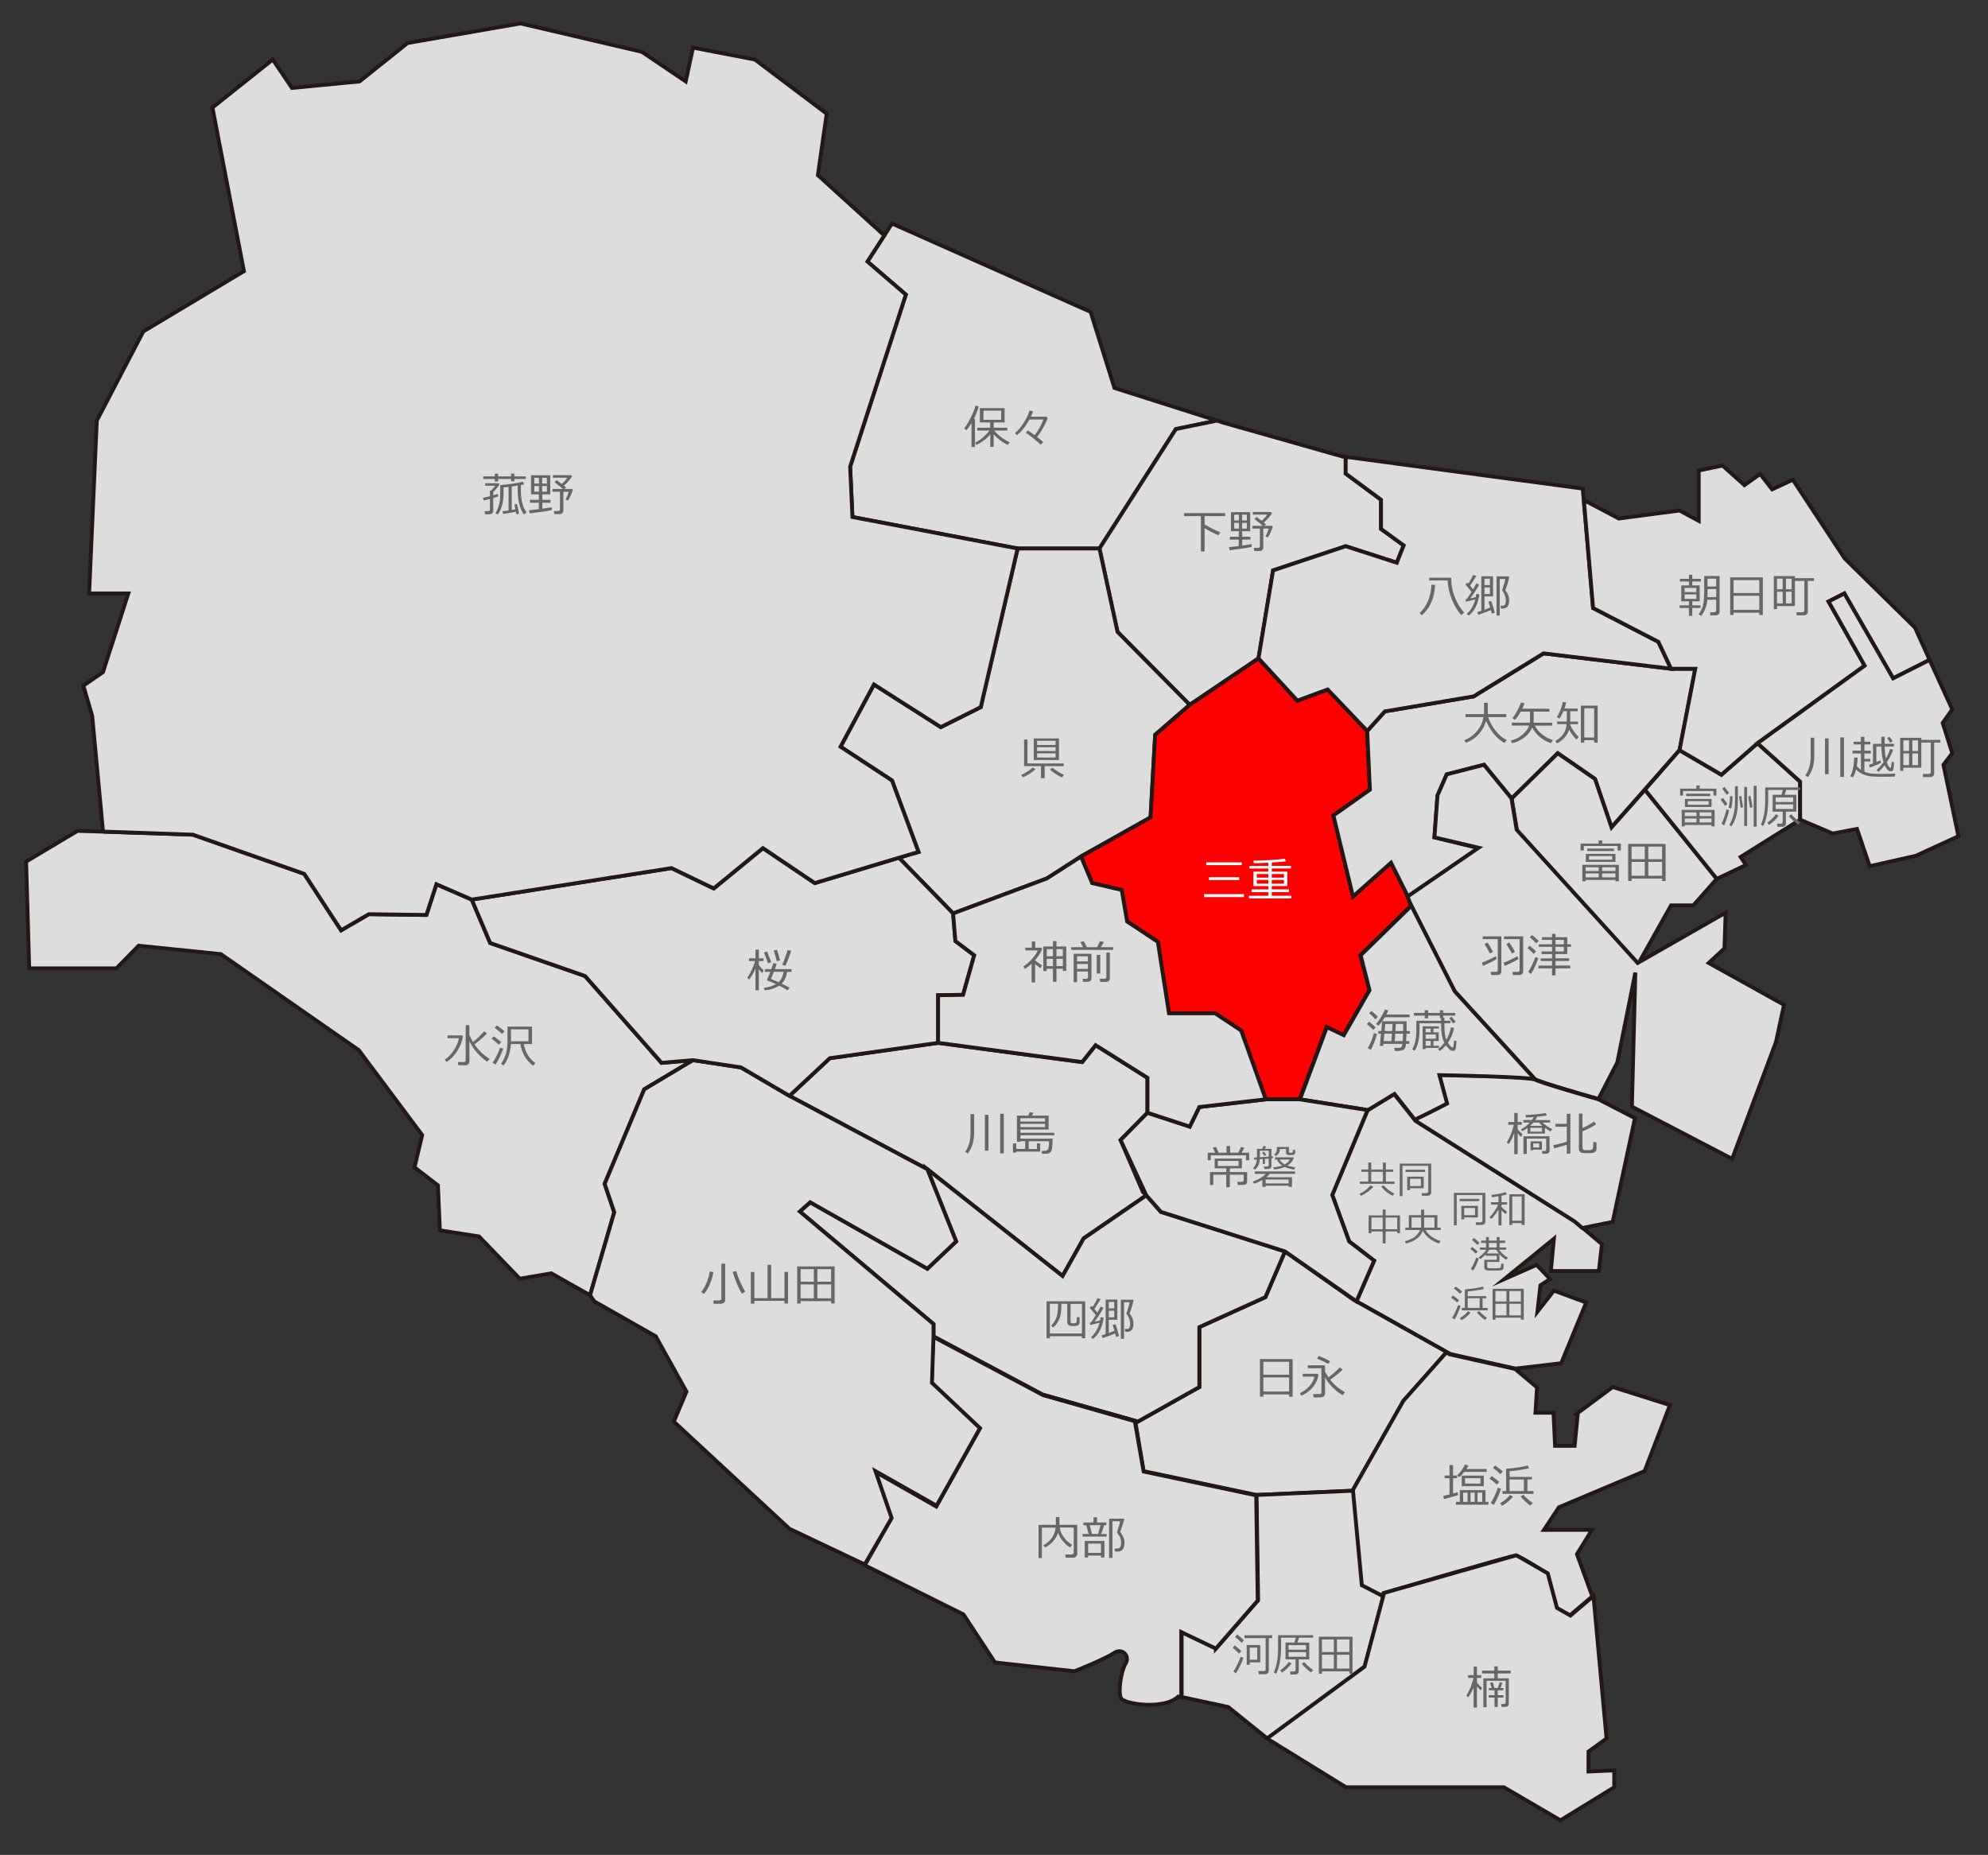
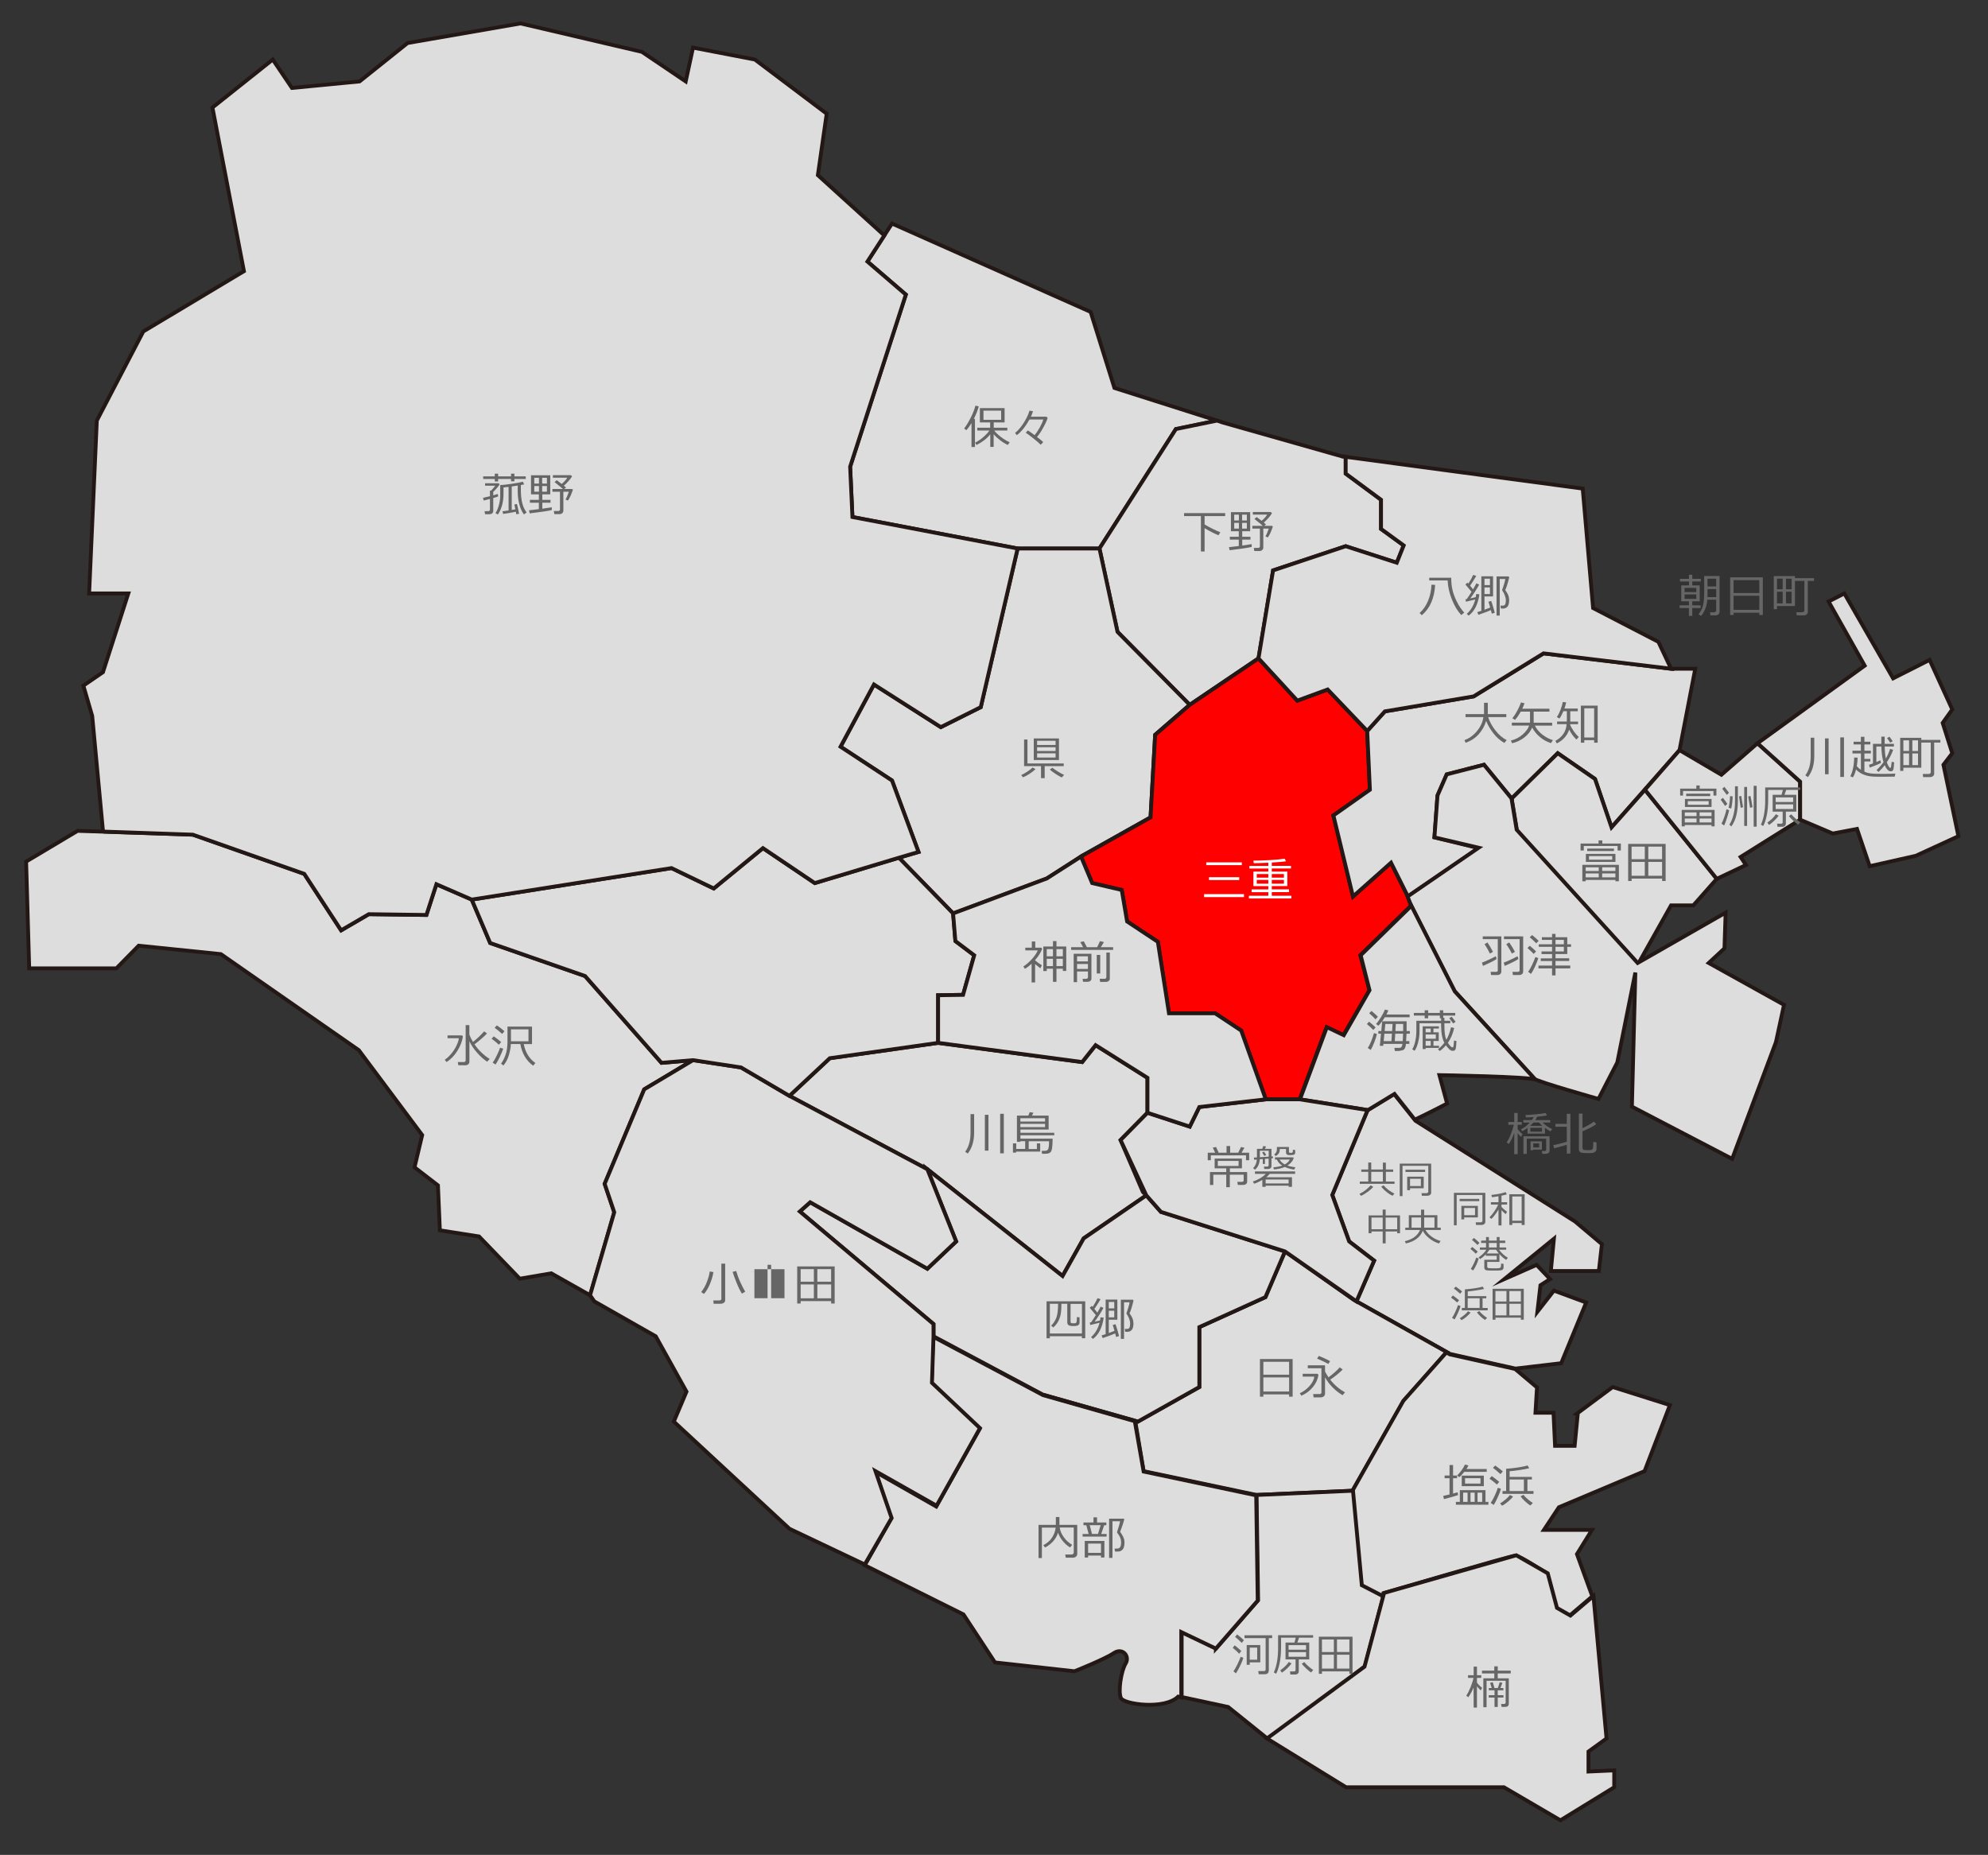
<svg xmlns="http://www.w3.org/2000/svg" id="_レイヤー_1" viewBox="0 0 517.5 482.9">
  <rect x="0" y="0" width="517.5" height="482.9" fill="#333333" stroke="none" />
  <polygon points="306.1 111.7 316.8 109.5 290.1 101 283.9 81.2 232.2 58.2 225.8 68.1 235.8 76.7 221.3 121.5 221.9 134.6 264.9 142.8 286.2 142.8 306.1 111.7" style="fill: #ddd; stroke: #231815; stroke-miterlimit: 10;" />
  <polygon points="309.7 183.5 327.6 171.4 331.4 148.5 350.3 142.2 363.6 146.5 365.4 142 359.5 137.7 359.5 130.1 350.3 123.3 350.3 118.9 349.3 118.8 318.3 110 316.8 109.5 306.1 111.7 286.2 142.8 290.9 164.5 309.7 183.5" style="fill: #ddd; stroke: #231815; stroke-miterlimit: 10;" />
  <polygon points="272.5 228.7 281.7 222.8 299.5 212.8 300.7 191.3 309.7 183.5 290.9 164.5 286.2 142.8 264.9 142.8 255.3 184.1 244.9 189.3 227.5 178.2 218.8 194.4 232.2 203.2 239.1 221.8 234 223.3 248.1 237.8 272.5 228.7" style="fill: #ddd; stroke: #231815; stroke-miterlimit: 10;" />
  <polygon points="292 231.7 293.4 239.9 301.4 245.2 304.3 263.8 316.3 263.8 323.1 268.3 329.5 286.2 338.3 286.2 345.3 267.5 349.7 269.5 356.5 257.8 354.1 248.7 367.3 235.8 366.5 233.4 362.1 224.6 352.2 233.4 347.1 212.3 356.6 205.6 355.9 190.3 345.6 179.5 337.7 182.4 327.6 171.4 309.7 183.5 300.7 191.3 299.5 212.8 281.7 222.8 281.4 223 284.3 229.9 292 231.7" style="fill: red; stroke: #231815; stroke-miterlimit: 10;" />
  <polygon points="362.9 284.8 356 289 346.8 311.1 351.2 323.2 357.7 328.2 353.1 338.8 377.5 352.5 394.5 356.3 406.4 354.9 412.9 339.1 404.5 336 400.2 341.5 401 334.6 403.5 333 400 329.3 391.6 333 404.5 322.5 403.7 330.9 416.2 330.9 417 323.9 410 318 368.5 291.8 362.9 284.8" style="fill: #ddd; stroke: #231815; stroke-miterlimit: 10;" />
  <polygon points="312.2 345.5 312.2 361.1 296.2 370.1 295.5 369.9 297.7 383 327.1 389.2 352.1 388.1 365.4 364.7 376.6 352 353.1 338.8 352.4 338.4 334.5 325.8 334.5 325.8 329.4 337.7 312.2 345.5" style="fill: #ddd; stroke: #231815; stroke-miterlimit: 10;" />
  <polygon points="205.5 285.3 241.4 304.4 276.6 332.2 282.1 322.4 298.4 311.2 297.5 310.3 291.7 296.8 298.7 289.7 298.7 280.6 285.2 272.1 281.7 276.5 244.2 271.5 216 275.5 205.5 285.3" style="fill: #ddd; stroke: #231815; stroke-miterlimit: 10;" />
  <polygon points="276.6 332.2 241.4 304.4 248.9 323.2 241.4 330.3 210.9 313 208.2 315.4 243 344.7 243 347.1 243 347.9 271.5 363.1 295.5 369.9 296.2 370.1 312.2 361.1 312.2 345.5 329.4 337.7 334.5 325.8 302.2 315.5 298.4 311.2 282.1 322.4 276.6 332.2" style="fill: #ddd; stroke: #231815; stroke-miterlimit: 10;" />
  <polygon points="295.5 369.9 295.5 369.9 296.2 370.1 295.5 369.9" style="fill: #ffedb5; stroke: #231815; stroke-miterlimit: 10;" />
  <path d="M410.7,368.2l-.8,8.2h-5.1l-.4-8.6h-4.7l.4-6.6-5.7-4.8-17-3.8-.9-.5-11.2,12.6-13.3,23.5,2.3,24.6,5.6,2.9.2-.9s33.2-9.8,34.4-9.8,8.2,4.7,8.2,4.7l2.3,9,3.5,2,6-5.1-4-11,3.9-6.3h-12.5l3.9-5.9,22.3-9.4,6.6-17.2-14.9-4.7-9.4,7,.3.1Z" style="fill: #ddd; stroke: #231815; stroke-miterlimit: 10;" />
  <path d="M352.1,388.1l-25,1.1.4,27.4-10.9,12.5-9-4.3v17l12.1,2.6,10.2,8.2c1.6.4,25.4-18.8,25.4-18.8l4.8-18.2-5.6-2.9-2.3-24.6h-.1Z" style="fill: #ddd; stroke: #231815; stroke-miterlimit: 10;" />
  <path d="M316.5,429.2l10.9-12.5-.4-27.4-29.3-6.2-2.3-13.1-23.9-6.8-28.6-15.2-.4,12.1,12.5,11.9-11.3,20.2-15.8-9,4.1,12.1-6.9,12.2,25.7,12.8,8.2,12.5,20.7,2.3s7.8-3.1,10.2-4.7c2.3-1.6,4.3.8,3.1,2.7-1.2,2-2,7.4-1.2,9s11.3,3.1,14.9-.4l.8.2v-17l9,4.3h0Z" style="fill: #ddd; stroke: #231815; stroke-miterlimit: 10;" />
  <polygon points="271.5 363.1 295.5 369.9 295.5 369.9 271.5 363.1" style="fill: #ffedb5; stroke: #231815; stroke-miterlimit: 10;" />
  <polygon points="157.4 308.2 167.7 283.6 180.4 276 172.2 276.7 152.3 254.1 127.6 245.5 122.8 234.2 113.6 230.2 111 238.2 96 238 88.8 242.2 79.2 227.5 50.2 217.3 20.2 216.3 6.8 224.3 7.6 252.1 30.3 252.1 36.1 246.2 57.5 248.4 93.4 273.4 109.9 295.5 107.9 303.9 114 308.6 114.5 320.3 124.7 321.9 135.3 332.9 143.5 331.5 153.6 337.2 159.9 315.6 157.4 308.2" style="fill: #ddd; stroke: #231815; stroke-miterlimit: 10;" />
-   <path d="M374.6,279.8l2,7.4s-4.8,2.4-8.4,4.2l.3.4,41.4,26.2,2,1.7,7.9-1.6,5.8-27-9.5-4.9s-15.7-4.5-16.6-5.2c-1-.8-25-1.2-25-1.2h.1Z" style="fill: #ddd; stroke: #231815; stroke-miterlimit: 10;" />
  <polygon points="373.4 218 374.2 207.1 376.6 201.6 386.3 199.1 393.5 207.9 405.5 196.1 415.2 202.8 419.5 215.4 437.2 195.3 441.3 174.1 435 174.1 401.8 170.1 383.6 181.3 360.5 185.2 355.9 190.3 356.6 205.6 347.1 212.3 352.2 233.4 362.1 224.6 366.5 233.4 384.9 220.8 373.4 218" style="fill: #ddd; stroke: #231815; stroke-miterlimit: 10;" />
  <polygon points="383.6 181.3 401.8 170.1 435 174.1 431.7 167.1 414.7 158.3 412 127.2 349.3 118.8 350.3 118.9 350.3 123.3 359.5 130.1 359.5 137.7 365.4 142 363.6 146.5 350.3 142.2 331.4 148.5 327.6 171.4 337.7 182.4 345.6 179.5 355.9 190.3 360.5 185.2 383.6 181.3" style="fill: #ddd; stroke: #231815; stroke-miterlimit: 10;" />
  <polygon points="419.5 215.4 415.2 202.8 405.5 196.1 393.5 207.9 394.9 216.3 426.4 251 435 235.7 440.8 235.7 446.9 228.8 428.2 205.6 419.5 215.4" style="fill: #ddd; stroke: #231815; stroke-miterlimit: 10;" />
  <polygon points="468.6 203.5 457.5 193.5 448.1 201.7 437.2 195.3 428.2 205.6 446.9 228.8 454.5 225.2 453.1 223.1 468.6 213.4 468.6 203.5" style="fill: #ddd; stroke: #231815; stroke-miterlimit: 10;" />
  <path d="M393.5,207.9l-7.2-8.8-9.7,2.5-2.4,5.5-.8,10.9,11.5,2.7-18.5,12.7.9,2.3,11.3,22.3,20.9,22.9c1,.8,16.6,5.2,16.6,5.2l4.9-9.5,4.7-23.4-.9,34.9,26.1,13.6,11.4-30.4,2.1-9.7-19.6-10.9,4.1-3.8.3-9.3-22.9,13.1-31.5-34.7-1.4-8.5.1.4Z" style="fill: #ddd; stroke: #231815; stroke-miterlimit: 10;" />
  <path d="M399.6,281l-20.9-22.9-11.3-22.3-13.2,12.9,2.3,9.1-6.7,11.7-4.4-2.1-7,18.8,17.7,2.8,6.9-4.2,5.3,6.7c3.6-1.7,8.4-4.2,8.4-4.2l-2-7.4s24,.4,25,1.2l-.1-.1Z" style="fill: #ddd; stroke: #231815; stroke-miterlimit: 10;" />
  <polygon points="406.2 473.9 391.5 465.3 350.4 465.3 329.8 452.6 355.2 433.9 360.3 414.7 394.7 404.9 402.9 409.6 405.3 418.6 408.8 420.6 414.8 415.5 418.2 452.6 413.5 456 413.5 461.2 420.2 460.9 420.2 465.3 406.2 473.9" style="fill: #ddd; stroke: #231815; stroke-miterlimit: 10;" />
  <polygon points="255.1 371.8 242.6 360 243 347.9 243 347.1 243 344.7 208.2 315.4 210.9 313 241.4 330.3 248.9 323.2 241.4 304.4 205.5 285.3 192.9 277.9 180.4 276 167.7 283.6 157.4 308.2 159.9 315.6 153.6 337.2 154.7 338.8 170.7 347.9 178.7 362.3 175.4 370.1 205.5 398 225.1 407.3 232.1 395.2 227.9 383 243.8 392 255.1 371.8" style="fill: #ddd; stroke: #231815; stroke-miterlimit: 10;" />
  <polygon points="205.5 285.3 216 275.5 244.2 271.5 244.2 259.1 250.7 259 253.6 248.7 248.7 245 248.1 237.8 234 223.3 212.1 229.9 198.6 220.8 185.8 231.3 174.8 226 122.8 234.2 127.6 245.5 152.3 254.1 172.2 276.7 180.4 276 192.9 277.9 205.5 285.3" style="fill: #ddd; stroke: #231815; stroke-miterlimit: 10;" />
-   <polygon points="476 156.6 480.1 154.5 492.8 176.6 502.3 171.8 498.5 163.4 480.2 145.4 466.7 124.9 461.3 127.4 458.2 123.4 454.1 126.3 448.4 121.2 442.2 122.5 442.2 135.6 437.2 132.9 421.4 135 412.3 130.2 414.7 158.3 431.7 167.1 435 174.1 441.3 174.1 437.2 195.3 448.1 201.7 457.5 193.5 485.4 173.3 476 156.6" style="fill: #ddd; stroke: #231815; stroke-miterlimit: 10;" />
  <polygon points="505.9 199.1 508.2 196.1 505.7 188.2 508.2 184.7 502.3 171.8 492.8 176.6 480.1 154.5 476 156.6 485.4 173.3 457.5 193.5 468.6 203.5 468.6 213.4 477.1 217 483.4 215.8 486.7 225.5 498.7 222.8 509.8 217.7 505.9 199.1" style="fill: #ddd; stroke: #231815; stroke-miterlimit: 10;" />
  <polygon points="353.1 338.8 334.5 325.8 302.2 315.5 298.4 311.2 291.7 296.8 298.7 289.7 309.7 293.3 312.2 288.2 329.5 286.2 338.3 286.2 356 289 346.8 311.1 351.2 323.2 357.7 328.2 353.1 338.8" style="fill: #ddd; stroke: #231815; stroke-miterlimit: 10;" />
  <polygon points="79.2 227.5 88.8 242.2 96 238 111 238.2 113.6 230.2 122.8 234.2 174.8 226 185.8 231.3 198.6 220.8 212.1 229.9 234 223.3 239.1 221.8 232.2 203.2 218.8 194.4 227.5 178.2 244.9 189.3 255.3 184.1 264.9 142.8 221.9 134.6 221.3 121.5 235.8 76.7 225.8 68.1 230.2 61.3 212.9 45.6 215.2 29.6 196.5 15.5 180.4 12.4 178.5 21.2 167.1 13.5 135.5 6.1 106.1 11.2 93.6 21.2 76 22.9 71 15.5 55.3 28 63.5 70.6 37.3 86.3 25.2 109.5 23.2 154.5 33.4 154.5 26.8 175 21.7 178.5 24 186.4 26.8 216.3 27.1 216.5 50.2 217.3 79.2 227.5" style="fill: #ddd; stroke: #231815; stroke-miterlimit: 10;" />
  <polygon points="281.7 276.5 244.2 271.5 244.2 259.1 250.7 259 253.6 248.7 248.7 245 248.1 237.8 272.5 228.7 281.4 223 284.3 229.9 292 231.7 293.4 239.9 301.4 245.2 304.3 263.8 316.3 263.8 323.1 268.3 329.5 286.2 312.2 288.2 309.7 293.3 298.7 289.7 298.7 280.6 285.2 272.1 281.7 276.5" style="fill: #ddd; stroke: #231815; stroke-miterlimit: 10;" />
  <g style="isolation: isolate;">
    <g style="isolation: isolate;">
      <path d="M252.89,116.36v-6.2c-.4.67-.85,1.29-1.34,1.85l-.57-.46c.57-.73,1.14-1.68,1.73-2.85s.99-2.2,1.19-3.08l.88.16c-.23.95-.66,2.04-1.28,3.27h.29v7.32h-.9ZM254.2,115.86l-.38-.61c.78-.4,1.51-.89,2.19-1.49s1.2-1.15,1.54-1.68h-3.16v-.73h3.36v-1.38h-2.68v-3.73h6.44v3.73h-2.83v1.38h3.54v.73h-3.4c.32.47.87,1.01,1.65,1.62s1.57,1.09,2.36,1.44l-.49.7c-.65-.3-1.32-.71-2.01-1.24s-1.25-1.05-1.67-1.57v3.32h-.88v-3.28c-.86,1.09-2.06,2.02-3.59,2.78ZM260.61,106.91h-4.6v2.38h4.6v-2.38Z" style="fill: #666;" />
      <path d="M271.57,115.1l-.67.69c-.42-.44-1.09-1.03-2.01-1.75-.8-.63-1.42-1.1-1.88-1.39l.56-.59c.37.22.96.63,1.75,1.22.45-.53.91-1.21,1.37-2.04.45-.82.74-1.49.88-2.03h-3.58c-1.05,1.86-2.14,3.21-3.28,4.07l-.49-.54c.97-.81,1.84-1.88,2.61-3.21.55-.95.93-1.82,1.15-2.62l.91.13c-.11.49-.29.97-.52,1.44h4.04l.3.32c-.16.57-.5,1.36-1.04,2.35-.59,1.1-1.17,1.97-1.73,2.6.81.62,1.35,1.07,1.63,1.35Z" style="fill: #666;" />
    </g>
  </g>
  <g style="isolation: isolate;">
    <g style="isolation: isolate;">
      <path d="M312.61,143.58v-9.22h-4.38v-.77h10.7v.77h-5.36v2.18c.57.35,1.28.73,2.13,1.15s1.51.71,1.96.87l-.47.79c-1.07-.43-2.27-1.04-3.62-1.85v6.08h-.96Z" style="fill: #666;" />
      <path d="M322.47,142.15v-1.67h-2.33v-.74h2.33v-1.44h-2.04v-4.97h5.01v4.97h-2.07v1.44h2.14v.74h-2.14v1.55c1.18-.16,1.99-.28,2.46-.37v.73c-1.05.25-2.97.53-5.74.86l-.19-.8c.42-.03,1.28-.13,2.57-.3ZM321.28,135.5h1.22v-1.51h-1.22v1.51ZM322.5,136.13h-1.22v1.48h1.22v-1.48ZM323.33,135.5h1.24v-1.51h-1.24v1.51ZM324.57,136.13h-1.24v1.48h1.24v-1.48ZM327.87,143.45h-1.37l-.12-.82h1.12c.32,0,.47-.14.47-.42v-4.59h-1.97v-.72h2.74c-.38-.34-1.11-.94-2.19-1.79l.57-.5c.27.19.7.52,1.3.98.74-.65,1.21-1.19,1.43-1.62h-3.73v-.67h4.69l.3.32c-.19.33-.49.73-.91,1.21s-.82.88-1.22,1.21c.27.23.46.39.57.5l-.49.36h2.06l.21.19c-.42,1.29-.86,2.23-1.3,2.83l-.63-.28c.31-.5.6-1.17.87-2.02h-1.42v4.91c0,.27-.09.48-.28.66s-.43.26-.73.26Z" style="fill: #666;" />
    </g>
  </g>
  <g style="isolation: isolate;">
    <g style="isolation: isolate;">
      <path d="M370.1,160.16l-.56-.57c.93-.82,1.67-1.89,2.21-3.2s.83-2.7.88-4.17l.96.05c-.2,3.49-1.36,6.12-3.47,7.89ZM380.38,160.13c-.96-1.04-1.77-2.39-2.44-4.07s-1.04-3.32-1.1-4.95h-4.8v-.71h5.73v.11c0,1.07.11,2.09.32,3.04s.6,1.99,1.16,3.11,1.19,2.06,1.9,2.82l-.77.65Z" style="fill: #666;" />
      <path d="M382.31,160.29l-.49-.49c1.05-.91,1.79-2.16,2.21-3.74-.15.04-.95.24-2.41.59l-.15-.64.35-.05c.31-.43.72-1.05,1.24-1.89l-1.6-1.91.54-.49c.09.09.17.18.24.26.52-.8.94-1.55,1.25-2.26l.8.26c-.67,1.14-1.21,1.98-1.61,2.53l.77.97c.39-.66.68-1.18.86-1.57l.73.33c-.55,1.05-1.32,2.25-2.3,3.6.56-.11,1.03-.23,1.42-.34.05-.26.09-.53.11-.81l.84.09c-.38,2.59-1.31,4.44-2.81,5.55ZM384.84,160.06l-.28-.7c.22-.06.57-.17,1.05-.33v-9h3.05v5.25h-2.23v3.46c.59-.21,1.08-.4,1.48-.57-.19-.69-.34-1.2-.46-1.51l.72-.22c.11.26.28.77.5,1.52s.37,1.28.43,1.58l-.77.22-.24-.93c-.49.23-1.09.47-1.8.72l-1.44.5ZM387.85,150.66h-1.42v1.66h1.42v-1.66ZM386.43,152.93v1.73h1.42v-1.73h-1.42ZM391.83,153.6c.12.15.28.4.49.75s.35.69.42,1.02.11.63.11.91v.02c0,.3-.03.57-.08.81s-.13.45-.23.63-.22.32-.38.42-.31.18-.47.22-.42.05-.76.05h-.22l-.13-.75c.27,0,.52-.01.74-.02s.39-.13.5-.35.17-.55.17-.99-.09-.88-.28-1.37-.4-.88-.64-1.18h0s0-.06-.02-.11-.02-.09-.02-.1c.12-.3.29-.8.5-1.51s.31-1.15.31-1.31h-1.44v9.52h-.83v-10.2h3.12l.18.23c-.43,1.77-.78,2.87-1.04,3.3Z" style="fill: #666;" />
    </g>
  </g>
  <g style="isolation: isolate;">
    <g style="isolation: isolate;">
      <path d="M392.2,192.68l-.6.74c-1.09-.62-2.05-1.46-2.87-2.53s-1.45-2.13-1.87-3.21c-.38,1.29-1.02,2.43-1.91,3.44s-2.03,1.75-3.41,2.26l-.34-.69c1.28-.46,2.38-1.26,3.31-2.41s1.47-2.34,1.63-3.6h-4.65v-.77h4.82v-2.95h.98v2.95h4.82v.77h-4.72c.32,1.1.93,2.23,1.82,3.4s1.89,2.03,2.99,2.6Z" style="fill: #666;" />
      <path d="M398.85,189.39c-.4.97-1.07,1.83-2.01,2.57s-2.01,1.25-3.23,1.54l-.3-.71c1.16-.28,2.18-.8,3.05-1.57s1.44-1.54,1.69-2.32h-4.5v-.76h4.73v-2.88h-2.4c-.59,1.02-1.1,1.73-1.51,2.16l-.69-.45c.43-.49.86-1.14,1.29-1.95s.75-1.52.94-2.14l.94.2c-.2.55-.39,1.03-.59,1.43h7.08v.76h-4.11v2.88h4.81v.76h-4.5c.45.89,1.1,1.67,1.96,2.34s1.77,1.15,2.74,1.44l-.5.77c-1.04-.32-1.99-.83-2.85-1.55s-1.55-1.55-2.06-2.52Z" style="fill: #666;" />
      <path d="M408.73,188.52s0,.09,0,.17c.2.52.52,1.09.96,1.71s.87,1.11,1.28,1.45l-.6.7c-.75-.71-1.38-1.58-1.89-2.6-.54,1.58-1.61,2.78-3.22,3.59l-.38-.65c1.84-1.03,2.81-2.49,2.92-4.37h-2.47v-.67h2.54v-2.69h-.9c-.36.85-.7,1.48-1.03,1.9l-.67-.38c.38-.57.7-1.23.99-1.98s.47-1.4.55-1.95l.88.11c-.13.6-.28,1.14-.45,1.61h3.47v.7h-1.95v2.69h2.03v.67h-2.09ZM414.97,192.69h-2.56v.66h-.89v-9.64h4.37v9.64h-.91v-.66ZM412.41,192h2.56v-7.61h-2.56v7.61Z" style="fill: #666;" />
    </g>
  </g>
  <g style="isolation: isolate;">
    <g style="isolation: isolate;">
      <path d="M421.08,221.42v-1.18h-8.8v1.18h-.84v-1.81h4.69v-.82h.97v.82h4.83v1.81h-.84ZM420.51,229.08h-7.73v.35h-.88v-4.28h9.51v4.28h-.89v-.35ZM416.17,225.8h-3.4v.96h3.4v-.96ZM412.77,228.41h3.4v-1.02h-3.4v1.02ZM412.82,224.39v-2.09h7.7v2.09h-7.7ZM413.17,221.56v-.64h6.96v.64h-6.96ZM419.68,222.87h-6.04v.94h6.04v-.94ZM420.51,226.75v-.96h-3.45v.96h3.45ZM417.06,228.41h3.45v-1.02h-3.45v1.02Z" style="fill: #666;" />
      <path d="M432.66,228.73h-7.93v.63h-.9v-9.66h9.75v9.66h-.91v-.63ZM428.16,220.41h-3.44v3.27h3.44v-3.27ZM424.72,228h3.44v-3.61h-3.44v3.61ZM432.66,223.68v-3.27h-3.59v3.27h3.59ZM429.07,228h3.59v-3.61h-3.59v3.61Z" style="fill: #666;" />
    </g>
  </g>
  <g style="isolation: isolate;">
    <g style="isolation: isolate;">
      <path d="M446.04,207.12v-1.18h-7.92v1.18h-.76v-1.81h4.22v-.82h.87v.82h4.35v1.81h-.76ZM445.53,214.78h-6.96v.35h-.8v-4.28h8.56v4.28h-.8v-.35ZM441.63,211.5h-3.06v.96h3.06v-.96ZM438.57,214.11h3.06v-1.02h-3.06v1.02ZM438.61,210.09v-2.09h6.93v2.09h-6.93ZM438.93,207.26v-.64h6.26v.64h-6.26ZM444.78,208.57h-5.43v.94h5.43v-.94ZM445.53,212.45v-.96h-3.11v.96h3.11ZM442.42,214.11h3.11v-1.02h-3.11v1.02Z" style="fill: #666;" />
      <path d="M449.06,209.83c-.28-.46-.67-1.01-1.15-1.63l.58-.5c.56.7.95,1.24,1.17,1.6l-.6.53ZM448.82,214.92l-.69-.49c.23-.39.46-.97.72-1.72s.45-1.43.58-2.04l.69.27c-.11.5-.29,1.17-.56,2-.27.84-.51,1.49-.74,1.97ZM449.52,206.95c-.04-.05-.44-.59-1.2-1.6l.56-.52c.3.36.7.88,1.2,1.56l-.56.55ZM450.63,210.5l-.66-.22c.24-.97.36-1.98.37-3.02l.7.06c-.07,1.5-.2,2.56-.41,3.18ZM450.68,215.17l-.5-.5c.45-.66.81-1.53,1.07-2.59s.39-2.16.39-3.31v-4.07h.75v3.89c0,2.86-.57,5.05-1.71,6.57ZM453.12,210.29c-.09-.71-.23-1.7-.43-2.95l.58-.13c.06.28.22,1.26.47,2.94l-.62.15ZM454.04,215.02v-10.15h.75v10.15h-.75ZM455.56,210.3c-.11-.71-.27-1.69-.48-2.93l.58-.17c.18.78.36,1.76.54,2.94l-.64.16ZM456.5,215.21v-10.63h.78v10.63h-.78Z" style="fill: #666;" />
      <path d="M464.02,215.24h-1.32l-.1-.8h1.02c.28,0,.43-.13.43-.39v-2.74h-2.61v-4.39h2.32l.34-1.27h-3.82v2.46c0,1.64-.13,3.05-.39,4.25s-.56,2.09-.91,2.69l-.59-.37c.35-.72.62-1.63.82-2.72.19-1.09.29-2.24.29-3.44v-3.52h9.12v.65h-3.65l-.45,1.27h3.09v4.39h-2.72v3.05c0,.27-.08.48-.25.64-.17.16-.37.24-.61.24ZM460.5,214.76l-.44-.6c1.02-.74,1.76-1.47,2.23-2.19l.7.39c-.22.35-.58.77-1.08,1.25s-.97.86-1.41,1.15ZM462.23,208.79h4.55v-1.2h-4.55v1.2ZM466.78,209.42h-4.55v1.2h4.55v-1.2ZM468.1,214.71c-.3-.17-.71-.5-1.23-.98s-.92-.92-1.2-1.28l.63-.45c.33.4.74.8,1.21,1.2.47.4.85.69,1.13.85l-.53.66Z" style="fill: #666;" />
    </g>
  </g>
  <g style="isolation: isolate;">
    <g style="isolation: isolate;">
      <path d="M439.65,160.34v-2.06h-2.43v-.69h2.43v-1.04h-2v-4.14h2.01v-1.03h-2.35v-.69h2.35v-1.05h.86v1.05h2.23v.69h-2.23v1.03h1.93v4.14h-1.93v1.04h2.18v.69h-2.18v2.06h-.87ZM438.52,154.15h3.05v-1.1h-3.05v1.1ZM441.57,154.75h-3.05v1.16h3.05v-1.16ZM446.74,156.13h-2.3c-.06.79-.23,1.55-.52,2.3s-.65,1.38-1.12,1.93l-.64-.45c.54-.68.92-1.42,1.14-2.25s.32-1.96.32-3.41v-4.29h4v9.36c0,.25-.1.46-.3.63s-.42.25-.66.25h-1.42l-.09-.8h1.1c.14,0,.26-.05.35-.14s.14-.21.14-.34v-2.8ZM444.48,155.46h2.27v-2.1h-2.26v.45c0,.97,0,1.52,0,1.65ZM444.48,152.68h2.26v-2.02h-2.26v2.02Z" style="fill: #666;" />
      <path d="M457.97,159.52h-6.7v.59h-.89v-9.8h8.51v9.8h-.92v-.59ZM457.97,154.39v-3.36h-6.7v3.36h6.7ZM451.27,158.77h6.7v-3.67h-6.7v3.67Z" style="fill: #666;" />
      <path d="M462.57,157.77v.82h-.83v-8.61h5.5v.54h4.97v.71h-1.62v8.08c0,.27-.1.49-.31.65s-.45.25-.74.25h-1.83l-.09-.82h1.53c.14,0,.27-.04.38-.13s.17-.19.17-.31v-7.72h-2.46v6.54h-4.66ZM464.05,153.41v-2.77h-1.48v2.77h1.48ZM464.05,157.09v-3.04h-1.48v3.04h1.48ZM464.91,150.65v2.77h1.47v-2.77h-1.47ZM464.91,154.05v3.04h1.47v-3.04h-1.47Z" style="fill: #666;" />
    </g>
  </g>
  <g style="isolation: isolate;">
    <g style="isolation: isolate;">
      <path d="M470.62,202.31l-.67-.46c.93-1.27,1.39-2.9,1.39-4.9v-4.9h.94v4.76c0,2.27-.55,4.1-1.66,5.5ZM475.07,201.56v-9.33h.94v9.33h-.94ZM479.05,202.26v-10.29h.96v10.29h-.96Z" style="fill: #666;" />
      <path d="M482.33,202.39l-.67-.3c.31-.56.55-1.29.73-2.19s.26-1.77.26-2.6v-.08l.91.02c-.01.72-.08,1.46-.22,2.22.32.37.69.69,1.08.96v-4.27h-2.2v-.71h2.19v-1.64h-1.9v-.7h1.9v-1.28h.92v1.28h1.54v.7h-1.54v1.64h1.68v.71h-1.68v1.42h1.55v.66h-1.55v2.67c.55.24,1.11.39,1.66.46s1.51.11,2.89.11c1.65,0,2.82-.03,3.5-.08l-.16.8c-.53.02-1.51.02-2.94.02-1.17,0-2.04,0-2.62-.03s-1.15-.1-1.71-.25-1.1-.36-1.58-.64-.89-.61-1.22-.97c-.21.86-.49,1.55-.83,2.07ZM486.72,199.86l-.2-.75c.34-.11.69-.23,1.04-.36v-5.09h2.17v-1.88h.87v1.32s0,.55,0,.55h2.41v.69h-2.4c.03,1.3.13,2.35.3,3.13.46-.79.83-1.63,1.1-2.51l.8.26c-.39,1.1-.94,2.17-1.64,3.22.14.45.3.8.47,1.07s.3.4.41.4c.1,0,.18-.11.22-.33s.1-.63.16-1.25l.64.13c-.05,1.1-.14,1.77-.26,2s-.32.35-.62.35c-.56,0-1.09-.53-1.58-1.59-.54.69-1.07,1.27-1.61,1.75l-.51-.48c.7-.67,1.3-1.36,1.81-2.07-.33-1.05-.52-2.4-.57-4.07h-1.29v4.05c.44-.18.79-.33,1.04-.46l.18.65c-.38.25-1.36.67-2.96,1.26ZM492.04,193.35c-.23-.37-.5-.77-.82-1.2l.64-.35c.18.23.46.62.84,1.17l-.66.38Z" style="fill: #666;" />
      <path d="M495.47,199.87v.82h-.83v-8.61h5.5v.54h4.97v.71h-1.62v8.08c0,.27-.1.49-.31.65s-.45.25-.74.25h-1.83l-.09-.82h1.53c.14,0,.27-.04.38-.13s.17-.19.17-.31v-7.72h-2.46v6.54h-4.66ZM496.95,195.51v-2.77h-1.48v2.77h1.48ZM496.95,199.19v-3.04h-1.48v3.04h1.48ZM497.81,192.75v2.77h1.47v-2.77h-1.47ZM497.81,196.15v3.04h1.47v-3.04h-1.47Z" style="fill: #666;" />
    </g>
  </g>
  <g style="isolation: isolate;">
    <g style="isolation: isolate;">
      <path d="M386.03,251.47l-.26-.87c.41-.14,1-.39,1.78-.75s1.38-.66,1.82-.91l.22.72c-.61.43-1.8,1.03-3.56,1.8ZM389.67,253.84h-1.53l-.11-.83h1.34c.34,0,.52-.13.52-.39v-8.12h-3.91v-.73h4.84v9.07c0,.67-.38,1-1.14,1ZM387.84,248.26c-.37-.78-.83-1.61-1.39-2.47l.76-.43c.51.75.99,1.57,1.42,2.44l-.79.46ZM391.7,251.47l-.26-.87c.41-.14,1-.38,1.76-.74s1.37-.66,1.84-.92l.22.72c-.64.44-1.83,1.04-3.56,1.8ZM395.36,253.84h-1.55l-.09-.83h1.33c.34,0,.52-.13.52-.39v-8.12h-4.07v-.73h5v9.07c0,.67-.38,1-1.14,1ZM393.57,248.26c-.27-.57-.76-1.39-1.46-2.47l.76-.43c.57.79,1.06,1.61,1.48,2.44l-.78.46Z" style="fill: #666;" />
      <path d="M399.23,248.35c-.48-.53-1.02-1.04-1.62-1.54l.59-.59c.57.45,1.12.94,1.66,1.48l-.64.65ZM398.54,253.55l-.74-.54c.31-.43.65-1.04,1.02-1.81s.65-1.46.85-2.04l.77.28c-.18.6-.45,1.3-.82,2.12s-.73,1.48-1.08,1.99ZM399.89,245.58c-.48-.53-1.04-1.05-1.68-1.56l.61-.59c.79.64,1.36,1.15,1.72,1.52l-.65.64ZM400.48,252.13v-.75h3.54v-1.18h-2.94v-.7h2.94v-1.11h-2.74v-.69h2.74v-1.2h-3.46v-.66h3.46v-1.15h-2.65v-.69h2.65v-.87h.9v.87h3.06v1.83h.98v.66h-.98v1.88h-3.06v1.11h3.56v.7h-3.56v1.18h3.83v.75h-3.83v1.82h-.9v-1.82h-3.54ZM404.92,244.69v1.15h2.17v-1.15h-2.17ZM404.92,246.5v1.2h2.17v-1.2h-2.17Z" style="fill: #666;" />
    </g>
  </g>
  <g style="isolation: isolate;">
    <g style="isolation: isolate;">
      <path d="M392.76,297.81l-.56-.4c.34-.46.7-1.15,1.06-2.06s.63-1.75.81-2.52h-1.44v-.72h1.55v-2.36h.88v2.36h1.07v.72h-1.07v1.14c.42.53.85.96,1.29,1.31l-.42.7c-.32-.3-.61-.62-.87-.96v5.46h-.88v-5.54c-.43,1.2-.9,2.16-1.42,2.87ZM397.61,293.66c-.41.3-.86.58-1.35.84l-.34-.5c.81-.38,1.58-.97,2.31-1.76h-1.69v-.64h2.21c.21-.29.37-.55.49-.79-.77.06-1.44.1-2.02.1l-.13-.63c.71-.02,1.64-.08,2.8-.19s1.97-.22,2.44-.34l.35.65c-.64.11-1.49.22-2.54.33-.14.31-.29.6-.47.87h3.87v.64h-1.99c.69.68,1.53,1.25,2.51,1.71l-.48.59c-.41-.22-.88-.53-1.41-.92v1.51h-4.54v-1.46ZM402.47,300.38h-.98l-.13-.73h.71c.28,0,.42-.12.42-.36v-2.85h-5.05v3.97h-.87v-4.59h6.8v3.77c0,.24-.09.43-.26.57s-.38.21-.63.21ZM399.15,292.24c-.25.29-.54.58-.85.86h3.19c-.36-.31-.64-.6-.85-.86h-1.49ZM401.39,293.62h-3.02v1h3.02v-1ZM399.11,299.29v.15h-.69v-2.3h2.96v2.15h-2.27ZM400.67,297.68h-1.55v1.05h1.55v-1.05Z" style="fill: #666;" />
      <path d="M404.57,298.93l-.23-.81c.91-.15,2.08-.44,3.51-.88v-3.91h-2.95v-.74h2.95v-2.63h.94v10.37h-.94v-2.3c-.85.28-1.95.58-3.28.91ZM411.01,289.91h.93v3.79c1.15-.54,2.15-1.11,3-1.71l.57.69c-.79.57-1.98,1.18-3.57,1.84v4.31c0,.16.06.31.18.43s.46.18,1.01.18c.67,0,1.07-.04,1.22-.11s.24-.2.3-.36.09-.72.11-1.68l.83.12v1.72c0,.26-.09.48-.26.65s-.38.29-.63.35-.67.08-1.27.08c-.32,0-.72-.01-1.19-.04s-.79-.12-.97-.3-.27-.42-.27-.74v-9.22Z" style="fill: #666;" />
    </g>
  </g>
  <g style="isolation: isolate;">
    <g style="isolation: isolate;">
      <path d="M357.5,268.15c-.32-.35-.88-.87-1.68-1.55l.57-.62c.64.52,1.21,1.01,1.69,1.49l-.59.67ZM356.82,273.35l-.78-.52c.57-.83,1.11-2.12,1.62-3.87l.77.23c-.15.65-.38,1.38-.69,2.18s-.62,1.46-.92,1.97ZM358.05,265.38c-.36-.43-.9-.96-1.63-1.59l.6-.6c.78.65,1.34,1.16,1.66,1.52l-.64.67ZM358.8,267.05l-.59-.48c.37-.38.8-.97,1.3-1.79s.83-1.46.98-1.95l.9.2c-.1.31-.27.67-.49,1.09h6.04v.71h-6.45c-.57.92-1.13,1.66-1.69,2.21ZM366.03,271.05h.84v.72h-.9v.1c-.03.31-.08.59-.17.82s-.21.43-.37.57-.58.26-1.29.35h-1.05l-.11-.81h1.29c.22,0,.4-.08.53-.23s.23-.42.28-.81h-4.96l-.05.52h-.88l.3-3.17h-.69v-.69h.76l.24-2.53h6.36v1.9c0,.14,0,.35,0,.63h.84v.69h-.86c-.02.5-.06,1.14-.12,1.93ZM360.19,271.05h2.02l.12-1.93h-1.96l-.18,1.93ZM362.5,266.57h-1.89l-.17,1.86h1.94l.12-1.86ZM363.08,271.05h2.07c.04-.47.06-1.12.09-1.93h-2.04l-.12,1.93ZM365.26,268.43v-.49c.02-.33.02-.79.01-1.37h-1.92l-.11,1.86h2.02Z" style="fill: #666;" />
      <path d="M379.14,271.04c-.04,1.03-.12,1.71-.22,2.04s-.35.5-.73.5c-.16,0-.33-.04-.5-.11s-.38-.25-.65-.54-.49-.55-.65-.79c-.47.56-1.01,1.06-1.6,1.49l-.47-.47c.64-.5,1.2-1.07,1.66-1.69-.25-.46-.45-1.04-.6-1.75s-.24-1.81-.25-3.32h-5.61v1.97c0,1.09-.13,2.12-.39,3.09s-.56,1.67-.9,2.1l-.6-.38c.36-.61.62-1.35.8-2.22s.26-1.67.26-2.39v-2.82h6.45v-.65h-.33v-.7h-3.05v.7h-.9v-.7h-2.82v-.7h2.82v-.69h.9v.69h3.05v-.69h.88v.69h3.12v.7h-3.12v.58h.31v.77h1.53v.65h-1.54v.21c0,1.08.04,1.91.11,2.5s.2,1.12.4,1.6c.51-.87.92-1.96,1.22-3.28l.82.2c-.32,1.44-.87,2.73-1.63,3.87.52.78.91,1.17,1.17,1.17.13,0,.22-.07.26-.22s.09-.67.16-1.55l.66.13ZM374.58,272.81h-3.47v.31h-.77v-5.92h4.22v.57h-1.42v.98h1.38v2.25h-1.37v1.24h1.43v.57ZM372.43,268.75v-.98h-1.32v.98h1.32ZM373.76,270.43v-1.11h-2.65v1.11h2.65ZM372.43,272.23v-1.24h-1.32v1.24h1.32ZM378.91,266c-.2.17-.42.31-.66.43-.12-.2-.46-.65-1-1.36l.64-.38c.46.56.8,1,1.02,1.31Z" style="fill: #666;" />
    </g>
  </g>
  <g style="isolation: isolate;">
    <g style="isolation: isolate;">
      <path d="M316.32,300.11l-.62-1.34.86-.16.68,1.49h2.04v-1.75h.94v1.75h2.1l.73-1.49.89.19-.76,1.3h1.99v1.96h-.82v-1.28h-9.16v1.28h-.8v-1.96h1.93ZM323.64,308.48h-1.42l-.13-.8h1.18c.31,0,.47-.13.47-.39v-1.47h-3.6v3.26h-.93v-3.26h-3.37v2.68h-.87v-3.37h4.24v-.97h-3.02v-2.54h7.1v2.54h-3.14v.97h4.5v2.52c0,.24-.09.44-.28.59s-.43.24-.72.24ZM322.42,302.24h-5.41v1.31h5.41v-1.31Z" style="fill: #666;" />
      <path d="M328.61,307.17c-.77.46-1.49.79-2.15,1l-.32-.59c.61-.18,1.23-.45,1.87-.82s1.13-.76,1.48-1.16h-2.81v-.64h10.45v.64h-6.61c-.23.3-.53.59-.89.88h6.69v2.5h-.88v-.3h-5.98v.3h-.86v-1.8ZM328.72,303.01v-1.27l-.79.06c-.07,1.19-.48,2.09-1.24,2.72l-.49-.4c.59-.6.91-1.35.97-2.25l-.69.06-.08-.56.8-.05v-2.23h1.38l.26-.73.74.1-.32.63h1.72v1.97l.38-.02v.49c-.07,0-.2.02-.38.04v2.11c0,.16-.08.31-.25.45s-.37.21-.62.21h-1l-.11-.63h.81c.29,0,.43-.12.43-.36v-1.72l-.96.08v1.31h-.59ZM330.26,301.12v-1.53h-2.31v1.68l2.31-.15ZM329.11,300.94l-.55-.9.5-.22.57.88-.53.23ZM329.46,308.1h5.98v-1.02h-5.98v1.02ZM334.47,303.81c-.77.32-1.71.53-2.84.64l-.17-.54c.98-.1,1.76-.26,2.32-.46-.68-.43-1.15-.96-1.4-1.58h-.49v-.57h4.69l.19.12c-.19.77-.73,1.44-1.63,2.03.51.18,1.19.32,2.06.45l-.32.6c-.92-.15-1.72-.38-2.4-.69ZM334.79,299.13h-1.65v.18c0,.73-.36,1.28-1.07,1.65l-.38-.4c.46-.34.7-.78.7-1.32v-.63h3.13v1.2c0,.21.11.32.34.32h.28c.25,0,.38-.11.4-.32.02-.06.02-.23.02-.49l.59.08v.78c0,.12-.07.24-.21.36s-.47.18-1,.18c-.27,0-.47,0-.62-.03s-.28-.08-.39-.2-.16-.23-.16-.37v-.98ZM334.44,303.15c.61-.33,1.05-.75,1.31-1.28h-2.65c.24.49.69.91,1.34,1.28Z" style="fill: #666;" />
    </g>
  </g>
  <g style="isolation: isolate;">
    <g style="isolation: isolate;">
      <path d="M313.44,233.55v-.77h10.38v.77h-10.38ZM314,225.23v-.72h9.26v.72h-9.26ZM314.72,229.11v-.74h7.86v.74h-7.86Z" style="fill: #fff;" />
      <path d="M325.11,233.91v-.7h5.05v-.94h-4.35v-.72h4.35v-.86h-3.88v-3.77h3.88v-.81h-4.93v-.67h4.93v-.84c-1.55.07-2.81.12-3.78.12l-.11-.66c1.21,0,2.64-.05,4.29-.14s2.93-.22,3.85-.36l.37.67c-.65.11-1.89.21-3.72.32v.88h5v.67h-5v.81h4.05v3.77h-4.05v.86h4.49v.72h-4.49v.94h5.1v.7h-11.05ZM330.16,227.55h-3.01v.94h3.01v-.94ZM330.16,229.08h-3.01v.98h3.01v-.98ZM334.22,227.55h-3.16v.94h3.16v-.94ZM334.22,229.08h-3.16v.98h3.16v-.98Z" style="fill: #fff;" />
    </g>
  </g>
  <g style="isolation: isolate;">
    <g style="isolation: isolate;">
      <path d="M266.31,202.37l-.48-.59c.51-.23,1.07-.55,1.68-.96s1.04-.74,1.27-1l.78.4c-.37.38-.86.77-1.49,1.19s-1.21.73-1.76.95ZM270.99,202.58v-3.13h-4.41v-6.93h.88v6.24h9.44v.69h-4.96v3.13h-.95ZM269.1,197.86v-5.61h6.56v5.61h-6.56ZM269.97,193.94h4.81v-1.08h-4.81v1.08ZM269.97,195.52h4.81v-.98h-4.81v.98ZM274.78,196.12h-4.81v1.1h4.81v-1.1ZM276.42,202.41c-.39-.16-.93-.46-1.61-.91s-1.19-.83-1.53-1.15l.67-.48c.32.27.8.61,1.44,1s1.18.68,1.6.85l-.59.69Z" style="fill: #666;" />
    </g>
  </g>
  <g style="isolation: isolate;">
    <g style="isolation: isolate;">
-       <path d="M195,255.01l-.49-.45c.4-.54.81-1.24,1.21-2.11s.68-1.62.81-2.24h-1.56v-.72h1.69v-2.26h.87v2.26h1.25v.72h-1.25v1.01c.24.38.66.86,1.25,1.43l-.39.7c-.28-.3-.57-.64-.86-1.02v5.5h-.87v-5.68c-.45,1.07-1.01,2.02-1.66,2.87ZM199.93,250.8c-.37-1.06-.72-2-1.07-2.81l.82-.3c.12.26.47,1.2,1.07,2.8l-.82.32ZM203.47,256.08c.87.42,1.56.78,2.09,1.06l-.53.67c-.56-.35-1.29-.75-2.21-1.21-1.03.68-2.29,1.09-3.77,1.24l-.19-.67c1.21-.14,2.25-.46,3.13-.97-.81-.38-1.53-.68-2.17-.9-.09-.02-.14-.09-.14-.21,0-.04,0-.08.03-.12.22-.45.49-1.1.81-1.96h-1.41v-.71h1.67c.24-.67.4-1.19.5-1.55l.91.15c-.11.38-.27.84-.47,1.41h4.34v.71h-1.16c-.21,1.31-.69,2.34-1.42,3.08ZM202.68,255.7c.68-.61,1.11-1.51,1.3-2.7h-2.53c-.34.89-.59,1.5-.77,1.83.77.32,1.44.61,2,.87ZM202.18,250.23c-.15-.79-.41-1.71-.78-2.77l.86-.21c.09.23.35,1.15.8,2.78l-.87.19ZM204.44,251.43l-.8-.27c.18-.36.42-.99.74-1.88s.53-1.54.64-1.94l.94.17c-.12.45-.37,1.14-.72,2.05s-.62,1.54-.81,1.87Z" style="fill: #666;" />
-     </g>
+       </g>
  </g>
  <g style="isolation: isolate;">
    <g style="isolation: isolate;">
      <path d="M116.22,276.48l-.44-.59c.52-.34,1.06-.83,1.62-1.48s1.03-1.37,1.42-2.18.59-1.45.62-1.94h-2.94v-.73h3.79l.21.26c-.18,1.26-.66,2.52-1.46,3.79s-1.73,2.22-2.82,2.88ZM121.01,277.33h-1.7l-.13-.83h1.48c.38,0,.56-.16.56-.49v-9.13h.96v2.48c.23.61.54,1.24.94,1.9,1.07-.84,2.04-1.76,2.91-2.76l.74.55c-.36.39-.88.89-1.56,1.47s-1.25,1.04-1.69,1.36c.53.78,1.15,1.51,1.87,2.19s1.41,1.21,2.09,1.62l-.67.72c-.98-.67-1.88-1.49-2.7-2.44s-1.46-1.92-1.92-2.89v5.36c0,.27-.11.49-.33.66s-.5.25-.84.25Z" style="fill: #666;" />
      <path d="M130.47,271.29l-.62.69c-.43-.43-1.06-.96-1.89-1.57l.58-.61c.62.43,1.26.93,1.92,1.49ZM130.99,273.03c-.18.57-.48,1.27-.88,2.11s-.78,1.51-1.11,2l-.75-.49c.3-.39.65-1.01,1.06-1.85s.7-1.52.88-2.04l.8.26ZM131.33,268.47l-.62.7c-.57-.52-1.22-1.05-1.95-1.62l.59-.6c.69.46,1.35.97,1.97,1.52ZM139.38,276.74l-.6.7c-1.78-1.3-2.89-3.17-3.33-5.63h-2.47c-.02.83-.19,1.78-.5,2.84s-.79,1.98-1.43,2.75l-.63-.5c.41-.5.79-1.24,1.15-2.21s.53-2.1.53-3.41v-4.01h6.39v4.55h-2.15c.42,2.16,1.43,3.8,3.04,4.93ZM137.57,271.09v-3.11h-4.56v3.11h4.56Z" style="fill: #666;" />
    </g>
  </g>
  <g style="isolation: isolate;">
    <g style="isolation: isolate;">
      <path d="M251.92,300.31l-.67-.46c.93-1.27,1.39-2.9,1.39-4.9v-4.9h.94v4.76c0,2.27-.55,4.1-1.66,5.5ZM256.37,299.56v-9.33h.94v9.33h-.94ZM260.35,300.26v-10.29h.96v10.29h-.96Z" style="fill: #666;" />
      <path d="M264.51,299.78v.29h-.83v-2.41h.86v1.46h2.33v-2.02h-1.25v.17h-.9v-6.84h2.97l.37-.9.96.17-.39.73h4.34v3.63h-7.34v.84h8.81v.66h-8.81v.88h8.38c0,1.02-.05,1.83-.14,2.43s-.25.98-.47,1.15-.45.28-.69.31-.7.05-1.38.05h-.06l-.12-.77h.76c.28,0,.51-.05.69-.16s.3-.34.37-.72.1-.8.1-1.25v-.36h-5.29v2.02h2.13v-1.47h.86v2.13h-6.23ZM265.61,291.98h6.43v-.86h-6.43v.86ZM272.04,292.59h-6.43v.84h6.43v-.84Z" style="fill: #666;" />
    </g>
  </g>
  <g style="isolation: isolate;">
    <g style="isolation: isolate;">
      <path d="M183.25,336.86l-.73-.49c.6-.72,1.1-1.61,1.5-2.65s.64-1.94.73-2.7l.97.15c-.16,1.01-.47,2.04-.91,3.09s-.96,1.92-1.55,2.6ZM187.51,339.42h-1.74l-.09-.87h1.54c.38,0,.56-.15.56-.44v-9.13h.99v9.5c0,.29-.12.52-.35.69s-.54.25-.91.25ZM193.13,336.79c-.46-.72-.93-1.68-1.41-2.88s-.82-2.13-1.01-2.79l.92-.24c.28.97.65,1.97,1.12,2.99s.88,1.83,1.24,2.4l-.86.52Z" style="fill: #666;" />
-       <path d="M195.45,339.41v-8.26h.93v6.83h3.42v-8.7h.94v8.7h3.47v-6.86h.93v8.24h-.93v-.69h-7.83v.73h-.93Z" style="fill: #666;" />
+       <path d="M195.45,339.41v-8.26h.93v6.83h3.42v-8.7h.94v8.7h3.47v-6.86h.93h-.93v-.69h-7.83v.73h-.93Z" style="fill: #666;" />
      <path d="M216.35,338.73h-7.93v.63h-.9v-9.66h9.75v9.66h-.91v-.63ZM211.86,330.41h-3.44v3.27h3.44v-3.27ZM208.42,338h3.44v-3.61h-3.44v3.61ZM216.35,333.68v-3.27h-3.59v3.27h3.59ZM212.77,338h3.59v-3.61h-3.59v3.61Z" style="fill: #666;" />
    </g>
  </g>
  <g style="isolation: isolate;">
    <g style="isolation: isolate;">
      <path d="M281.64,347.87h-8.35v.54h-.86v-9.63h10.07v9.61h-.87v-.52ZM273.29,347.17h8.35v-7.72h-2.96v4.64c0,.16.04.27.13.33s.27.09.56.09c.32,0,.53-.02.62-.06s.15-.09.2-.16.08-.24.1-.5.04-.56.04-.91l.69.07v1.34c0,.3-.11.53-.32.69s-.63.24-1.26.24c-.74,0-1.2-.1-1.37-.29s-.25-.43-.25-.73v-4.78h-1.53c0,1.29-.07,2.27-.22,2.93s-.38,1.27-.7,1.82-.72,1.02-1.21,1.42l-.52-.49c.59-.57,1.04-1.26,1.34-2.06s.45-1.96.45-3.49v-.12h-2.14v7.72Z" style="fill: #666;" />
      <path d="M284.51,348.59l-.49-.49c1.05-.91,1.79-2.16,2.21-3.74-.15.04-.95.24-2.41.59l-.15-.64.35-.05c.31-.43.72-1.05,1.24-1.89l-1.6-1.91.54-.49c.09.09.17.18.24.26.52-.8.94-1.55,1.25-2.26l.8.26c-.67,1.14-1.21,1.98-1.61,2.53l.77.97c.39-.66.68-1.18.86-1.57l.73.33c-.55,1.05-1.32,2.25-2.3,3.6.56-.11,1.03-.23,1.42-.34.05-.26.09-.53.11-.81l.84.09c-.38,2.59-1.31,4.44-2.81,5.55ZM287.04,348.36l-.28-.7c.22-.06.57-.17,1.05-.33v-9h3.05v5.25h-2.23v3.46c.59-.21,1.08-.4,1.48-.57-.19-.69-.34-1.2-.46-1.51l.72-.22c.11.26.28.77.5,1.52s.37,1.28.43,1.58l-.77.22-.24-.93c-.49.23-1.09.47-1.8.72l-1.44.5ZM290.05,338.96h-1.42v1.66h1.42v-1.66ZM288.63,341.23v1.73h1.42v-1.73h-1.42ZM294.03,341.9c.12.15.28.4.49.75s.35.69.42,1.02.11.63.11.91v.02c0,.3-.03.57-.08.81s-.13.45-.23.63-.22.32-.38.42-.31.18-.47.22-.42.05-.76.05h-.22l-.13-.75c.27,0,.52-.01.74-.02s.39-.13.5-.35.17-.55.17-.99-.09-.88-.28-1.37-.4-.88-.64-1.18h0s0-.06-.02-.11-.02-.09-.02-.1c.12-.3.29-.8.5-1.51s.31-1.15.31-1.31h-1.44v9.52h-.83v-10.2h3.12l.18.23c-.43,1.77-.78,2.87-1.04,3.3Z" style="fill: #666;" />
    </g>
  </g>
  <g style="isolation: isolate;">
    <g style="isolation: isolate;">
      <path d="M279.2,405.52h-1.76l-.15-.82h1.64c.16,0,.3-.05.41-.14s.17-.21.17-.35v-6.53h-3.65c.1.83.46,1.68,1.08,2.54s1.34,1.51,2.17,1.95l-.56.69c-.73-.45-1.38-1.02-1.93-1.71s-.95-1.4-1.2-2.12c-.52,1.63-1.64,2.92-3.37,3.85l-.46-.6c1.02-.54,1.79-1.21,2.3-2.03s.82-1.67.92-2.55h-3.59v7.93h-.88v-8.64h4.51v-2.04h.93v2.04h4.64v7.51c0,.32-.11.57-.33.76s-.52.28-.9.28Z" style="fill: #666;" />
      <path d="M281.81,400.03v-.67h1.58l-.61-2.28h-.74v-.71h2.61v-1.34h.92v1.34h2.43v.71h-.57l-.78,2.28h1.41v.67h-6.24ZM286.6,404.98h-3.35v.5h-.88v-4.31h5.12v4.31h-.89v-.5ZM283.25,404.27h3.35v-2.41h-3.35v2.41ZM284.26,399.35h1.56l.69-2.28h-2.84l.59,2.28ZM290.28,403.94l-.17-.77c.54,0,.89-.02,1.03-.06s.27-.13.38-.25.19-.31.24-.54.08-.51.08-.84c0-.79-.33-1.59-1-2.41-.04-.09-.06-.15-.06-.19,0-.03,0-.06.01-.08.14-.4.31-.92.49-1.56s.27-1.04.27-1.19h-1.96v9.53h-.88v-10.21h3.82l.13.17c-.05.26-.21.81-.49,1.63s-.47,1.36-.59,1.59c.44.65.74,1.15.89,1.52s.24.74.25,1.14v.16c0,.5-.06.93-.18,1.27s-.31.6-.55.77-.47.27-.69.29-.57.03-1.05.03Z" style="fill: #666;" />
    </g>
  </g>
  <g style="isolation: isolate;">
    <g style="isolation: isolate;">
      <path d="M335.57,363.02h-6.7v.59h-.89v-9.8h8.51v9.8h-.92v-.59ZM335.57,357.89v-3.36h-6.7v3.36h6.7ZM328.87,362.27h6.7v-3.67h-6.7v3.67Z" style="fill: #666;" />
      <path d="M338.77,363.36l-.42-.64c1-.46,1.85-1.1,2.57-1.93s1.12-1.63,1.21-2.4h-3.02v-.73h3.87l.23.26c-.16,1.15-.64,2.21-1.44,3.18s-1.79,1.73-3.01,2.26ZM343.86,363.79h-1.91l-.12-.86h1.63c.34,0,.52-.14.52-.43v-6.29h-3.55v-.77h4.49v1.62c.26.51.56,1.01.9,1.51,1.28-.95,2.25-1.81,2.92-2.6l.78.57c-.34.37-.86.83-1.55,1.39s-1.25.97-1.7,1.25c1.09,1.4,2.38,2.5,3.85,3.29l-.63.76c-.97-.58-1.86-1.28-2.65-2.09s-1.44-1.67-1.92-2.57v4.24c0,.29-.1.52-.31.7s-.46.27-.74.27ZM345.77,355.1c-.65-.39-1.63-.86-2.92-1.41l.46-.69c1.07.42,2.05.87,2.94,1.36l-.48.73Z" style="fill: #666;" />
    </g>
  </g>
  <g style="isolation: isolate;">
    <g style="isolation: isolate;">
      <path d="M375.87,390.27l-.18-.83c.56-.12,1.11-.24,1.64-.37v-4.23h-1.28v-.7h1.28v-2.74h.92v2.74h1.05v.7h-1.05v4c.46-.12.86-.24,1.2-.35l.09.74c-.66.25-1.88.6-3.66,1.05ZM378.99,391.74v-.74h1.02v-3.06h6.68v3.06h.76v.74h-8.46ZM381.18,383.17c-.55.69-.99,1.16-1.34,1.41l-.51-.49c.36-.33.73-.76,1.12-1.29s.69-1.04.9-1.52l.9.23c-.12.29-.3.6-.52.93h5.28v.74h-5.83ZM380.51,386.91v-2.74h5.75v2.74h-5.75ZM380.87,390.99h1.16v-2.39h-1.16v2.39ZM385.39,384.84h-4.02v1.39h4.02v-1.39ZM382.79,390.99h1.08v-2.39h-1.08v2.39ZM384.62,390.99h1.21v-2.39h-1.21v2.39Z" style="fill: #666;" />
      <path d="M389.64,386.48c-.38-.39-1.02-.9-1.91-1.53l.59-.67c.72.51,1.37,1.01,1.95,1.52l-.62.69ZM388.85,391.79l-.81-.52c.3-.4.64-1.02,1.03-1.85s.67-1.54.84-2.1l.8.27c-.12.52-.38,1.2-.75,2.04s-.75,1.57-1.1,2.16ZM390.59,383.78c-.77-.7-1.42-1.25-1.96-1.65l.6-.6c.96.7,1.61,1.21,1.97,1.53l-.61.72ZM391,392l-.5-.61c.46-.28.95-.63,1.45-1.05s.86-.8,1.08-1.13l.83.39c-.29.41-.73.86-1.31,1.34s-1.1.84-1.55,1.05ZM391.12,388.91v-.73h.94v-5.8c.98-.06,2.04-.18,3.16-.35s1.92-.34,2.42-.52l.43.73c-.56.14-1.4.3-2.51.47s-1.98.27-2.59.31v1.47h5.8v.68h-1.17v3.01h1.59v.73h-8.07ZM392.96,388.18h3.73v-3.01h-3.73v3.01ZM398.4,391.94c-.36-.18-.81-.53-1.36-1.03s-.95-.96-1.22-1.36l.77-.39c.2.3.56.67,1.08,1.12s.97.78,1.34,1l-.62.66Z" style="fill: #666;" />
    </g>
  </g>
  <g style="isolation: isolate;">
    <g style="isolation: isolate;">
      <path d="M383.59,439.31c-.35.92-.81,1.77-1.38,2.55l-.52-.42c.37-.53.74-1.26,1.12-2.21s.63-1.75.75-2.41h-1.41v-.7h1.46v-2.23h.86v2.23h1.12v.7h-1.12v1.24c.4.52.84.96,1.34,1.34l-.35.69c-.31-.29-.64-.65-.99-1.07v5.53h-.86l-.02-5.24ZM391.88,444.37h-1l-.13-.76h.77c.28,0,.42-.14.42-.42v-5.62h-4.97v6.88h-.84v-7.52h2.85v-1.27h-3.2v-.72h3.2v-1.12h.9v1.12h3.38v.72h-3.38v1.27h2.88v6.53c0,.6-.29.9-.88.9ZM389.04,444.39v-2.44h-1.51v-.62h1.51v-1.27h-1.48v-.6h.75l-.42-1.35.69-.17.45,1.52h.87l.49-1.51.7.15-.51,1.36h.77v.6h-1.47v1.27h1.49v.62h-1.49v2.44h-.83Z" style="fill: #666;" />
    </g>
  </g>
  <g style="isolation: isolate;">
    <g style="isolation: isolate;">
      <path d="M322.58,430.54c-.4-.45-.96-.96-1.69-1.54l.52-.66c.62.49,1.18.98,1.71,1.47l-.54.73ZM321.75,435.65l-.67-.53c.28-.39.62-.98,1.01-1.78.39-.8.68-1.47.86-2.02l.71.29c-.13.48-.39,1.13-.77,1.92s-.76,1.5-1.14,2.1ZM323.25,427.72c-.67-.66-1.25-1.19-1.74-1.58l.54-.64c.76.59,1.34,1.1,1.74,1.51l-.54.71ZM329.25,435.87h-1.59l-.12-.82h1.5c.28,0,.42-.15.42-.45v-8.13h-5.5v-.74h7.19v.74h-.86v8.3c0,.73-.35,1.1-1.04,1.1ZM325.32,432.78v.64h-.79v-5.15h3.54v4.51h-2.75ZM327.26,428.94h-1.94v3.15h1.94v-3.15Z" style="fill: #666;" />
      <path d="M337.22,435.94h-1.32l-.1-.8h1.02c.28,0,.43-.13.43-.39v-2.74h-2.61v-4.39h2.32l.34-1.27h-3.82v2.46c0,1.64-.13,3.05-.39,4.25s-.56,2.09-.91,2.69l-.59-.37c.35-.72.62-1.63.82-2.72.19-1.09.29-2.24.29-3.44v-3.52h9.12v.65h-3.65l-.45,1.27h3.09v4.39h-2.72v3.05c0,.27-.08.48-.25.64-.17.16-.37.24-.61.24ZM333.7,435.46l-.44-.6c1.02-.74,1.76-1.47,2.23-2.19l.7.39c-.22.35-.58.77-1.08,1.25s-.97.86-1.41,1.15ZM335.43,429.49h4.55v-1.2h-4.55v1.2ZM339.98,430.12h-4.55v1.2h4.55v-1.2ZM341.3,435.41c-.3-.17-.71-.5-1.23-.98s-.92-.92-1.2-1.28l.63-.45c.33.4.74.8,1.21,1.2.47.4.85.69,1.13.85l-.53.66Z" style="fill: #666;" />
      <path d="M351.26,435.13h-7.14v.63h-.81v-9.66h8.77v9.66h-.82v-.63ZM347.22,426.82h-3.1v3.27h3.1v-3.27ZM344.12,434.4h3.1v-3.61h-3.1v3.61ZM351.26,430.08v-3.27h-3.23v3.27h3.23ZM348.03,434.4h3.23v-3.61h-3.23v3.61Z" style="fill: #666;" />
    </g>
  </g>
  <g style="isolation: isolate;">
    <g style="isolation: isolate;">
      <path d="M268.54,255.76v-4.86c-.55.52-1.13.96-1.73,1.33l-.42-.61c.81-.53,1.57-1.19,2.28-1.99s1.2-1.53,1.46-2.21h-3.23v-.71h1.69v-1.61h.9v1.61h1.54l.27.29c-.37.97-.98,1.96-1.85,2.95v.07c.46.41,1.04.83,1.76,1.27l-.38.79c-.55-.41-1.01-.78-1.38-1.11v4.8h-.91ZM274.1,255.62v-3.42h-1.62v.6h-.89v-6.39h2.51v-1.41h.91v1.41h2.55v6.36h-.89v-.57h-1.66v3.42h-.91ZM272.48,248.96h1.62v-1.87h-1.62v1.87ZM274.1,249.61h-1.62v1.91h1.62v-1.91ZM275.01,248.96h1.66v-1.87h-1.66v1.87ZM276.67,249.61h-1.66v1.91h1.66v-1.91Z" style="fill: #666;" />
      <path d="M281.95,246.59c-.29-.55-.54-.99-.73-1.33l.9-.21c.29.53.56,1.04.81,1.54h2.67c.38-.77.63-1.29.75-1.58l1.01.25c-.24.44-.51.88-.81,1.33h3.21v.71h-10.93v-.71h3.11ZM283.2,252.91h-2.83v2.77h-.88v-7.37h4.62v6.47c0,.25-.1.45-.29.6s-.44.22-.73.22h-1.16l-.12-.77h.92c.12,0,.23-.04.33-.11s.15-.16.15-.27v-1.54ZM283.2,250.29v-1.32h-2.83v1.32h2.83ZM280.37,252.25h2.83v-1.29h-2.83v1.29ZM285.5,253.43v-4.82h.9v4.82h-.9ZM287.91,255.63h-1.54l-.1-.81h1.25c.13,0,.24-.04.34-.12s.14-.18.14-.3v-6.42h.9v6.79c0,.26-.1.47-.29.62s-.43.23-.7.23Z" style="fill: #666;" />
    </g>
  </g>
  <g style="isolation: isolate;">
    <g style="isolation: isolate;">
      <path d="M128.4,128.04v.92c.47-.13.87-.26,1.19-.37l.09.65c-.32.12-.75.27-1.28.42v3.36c0,.25-.09.46-.27.62s-.41.23-.69.23h-1.17l-.13-.8h.94c.31,0,.46-.14.46-.43v-2.74c-.43.12-.97.25-1.62.41l-.19-.7c.46-.09,1.06-.24,1.81-.43v-1.46h.32c.4-.44.75-.87,1.05-1.27h-2.64v-.63h3.52l.28.27c-.13.23-.37.55-.71.96s-.67.74-.96.99ZM133.91,124.69v.61h-.88v-.61h-3.36v.65h-.88v-.65h-3.01v-.67h3.01v-.7h.88v.7h3.36v-.7h.88v.7h2.95v.67h-2.95ZM130.97,133.82l-.17-.71c.44-.05.97-.13,1.59-.22v-6.13c-.63.07-1.07.12-1.32.13v1.68c0,1.1-.13,2.12-.4,3.06s-.63,1.71-1.08,2.32l-.62-.39c.35-.45.64-1.12.88-2.01s.36-1.68.36-2.39v-2.87c.66-.03,1.67-.14,3.03-.34s2.31-.38,2.86-.56l.35.72c-.22.05-.5.11-.86.17-.02,1.3,0,2.33.08,3.1s.23,1.51.47,2.22.56,1.32.95,1.8l-.69.53c-.51-.65-.91-1.51-1.2-2.6s-.43-2.17-.43-3.26v-1.66l-1.56.23v6.11l.95-.15-.26-1.27.67-.11c.11.36.29,1.21.56,2.54l-.74.12c-.02-.15-.05-.37-.11-.65-.99.21-2.1.41-3.33.57Z" style="fill: #666;" />
      <path d="M140.27,132.55v-1.67h-2.33v-.74h2.33v-1.44h-2.04v-4.97h5.01v4.97h-2.07v1.44h2.14v.74h-2.14v1.55c1.18-.16,1.99-.28,2.46-.37v.73c-1.05.25-2.97.53-5.74.86l-.19-.8c.42-.03,1.28-.13,2.57-.3ZM139.08,125.9h1.22v-1.51h-1.22v1.51ZM140.3,126.53h-1.22v1.48h1.22v-1.48ZM141.13,125.9h1.24v-1.51h-1.24v1.51ZM142.37,126.53h-1.24v1.48h1.24v-1.48ZM145.67,133.85h-1.37l-.12-.82h1.12c.32,0,.47-.14.47-.42v-4.59h-1.97v-.72h2.74c-.38-.34-1.11-.94-2.19-1.79l.57-.5c.27.19.7.52,1.3.98.74-.65,1.21-1.19,1.43-1.62h-3.73v-.67h4.69l.3.32c-.19.33-.49.73-.91,1.21s-.82.88-1.22,1.21c.27.23.46.39.57.5l-.49.36h2.06l.21.19c-.42,1.29-.86,2.23-1.3,2.83l-.63-.28c.31-.5.6-1.17.87-2.02h-1.42v4.91c0,.27-.09.48-.28.66s-.43.26-.73.26Z" style="fill: #666;" />
    </g>
  </g>
  <g style="isolation: isolate;">
    <g style="isolation: isolate;">
      <path d="M354.26,311.32l-.37-.53c.59-.26,1.17-.62,1.74-1.09s.96-.84,1.17-1.11l.67.39c-.34.41-.84.87-1.52,1.36s-1.24.82-1.71.99ZM353.97,308.2v-.6h2.2v-2.53h-1.81v-.6h1.81v-1.82h.78v1.82h3.03v-1.8h.78v1.8h1.91v.6h-1.91v2.53h2.26v.6h-9.04ZM356.95,307.6h3.03v-2.53h-3.03v2.53ZM362.5,311.31c-.43-.19-.92-.49-1.46-.91-.54-.41-1.04-.9-1.5-1.46l.61-.36c.8.92,1.74,1.64,2.83,2.15l-.48.57Z" style="fill: #666;" />
      <path d="M371.57,311.3h-1.44l-.09-.68h1.29c.13,0,.24-.04.33-.12s.14-.16.14-.26v-6.73h-6.71v7.89h-.72v-8.46h8.18v7.58c0,.21-.09.4-.28.55-.19.15-.42.23-.7.23ZM365.86,305.11v-.59h5.11v.59h-5.11ZM367.05,309.35v.5h-.74v-3.52h4.3v3.02h-3.56ZM367.05,308.77h2.82v-1.88h-2.82v1.88Z" style="fill: #666;" />
    </g>
  </g>
  <g style="isolation: isolate;">
    <g style="isolation: isolate;">
      <path d="M363.71,320.6h-3.01v3.1h-.77v-3.1h-2.92v.46h-.75v-4.64h3.67v-1.52h.77v1.52h3.74v4.64h-.73v-.46ZM357.01,320.02h2.92v-3.04h-2.92v3.04ZM360.7,320.02h3.01v-3.04h-3.01v3.04Z" style="fill: #666;" />
      <path d="M369.92,316.37v-1.45h.81v1.45h3.44v3.24h.87v.61h-3.97c.38.65.92,1.24,1.63,1.75s1.48.89,2.31,1.11l-.42.64c-.85-.23-1.67-.66-2.48-1.29s-1.39-1.3-1.74-2.03c-.67,1.72-2.15,2.82-4.42,3.32l-.24-.59c.94-.21,1.76-.56,2.45-1.06.69-.5,1.18-1.12,1.49-1.85h-3.84v-.61h.92v-3.24h3.21ZM369.92,319.61v-2.65h-2.47v2.65h2.47ZM370.73,316.96v2.65h2.68v-2.65h-2.68Z" style="fill: #666;" />
    </g>
  </g>
  <g style="isolation: isolate;">
    <g style="isolation: isolate;">
      <path d="M385.67,318.9h-1.44l-.09-.68h1.29c.13,0,.24-.04.33-.12s.14-.16.14-.26v-6.73h-6.71v7.89h-.72v-8.46h8.18v7.58c0,.21-.09.4-.28.55-.19.15-.42.23-.7.23ZM379.96,312.71v-.59h5.11v.59h-5.11ZM381.15,316.95v.5h-.74v-3.52h4.3v3.02h-3.56ZM381.15,316.37h2.82v-1.88h-2.82v1.88Z" style="fill: #666;" />
      <path d="M388.21,317.32l-.48-.39c.37-.36.79-.88,1.27-1.57s.8-1.28.98-1.77h-1.88v-.61h1.97v-1.55c-.72.12-1.29.21-1.72.25l-.12-.59c1.57-.17,2.8-.42,3.7-.74l.33.58c-.35.12-.82.23-1.4.35v1.7h1.46v.61h-1.46v.63c.37.39.85.81,1.45,1.25l-.37.62c-.33-.26-.69-.6-1.08-1.02v3.96h-.79v-4.13c-.65,1.08-1.27,1.89-1.86,2.43ZM396.11,318.41h-2.44v.5h-.77v-7.99h3.98v8h-.77v-.51ZM393.66,317.8h2.44v-6.3h-2.44v6.3Z" style="fill: #666;" />
    </g>
  </g>
  <g style="isolation: isolate;">
    <g style="isolation: isolate;">
      <path d="M384.15,326.39c-.23-.25-.69-.68-1.39-1.27l.49-.49c.56.44,1.04.85,1.43,1.23l-.53.54ZM383.49,330.77l-.62-.43c.25-.36.52-.84.79-1.42.28-.58.49-1.09.62-1.53l.65.25c-.33,1.14-.81,2.18-1.45,3.12ZM384.61,324.12c-.33-.35-.81-.79-1.44-1.33l.51-.5c.6.48,1.08.91,1.44,1.28l-.51.54ZM386.78,326.55c-.44.46-.93.88-1.48,1.25l-.4-.45c.95-.68,1.62-1.35,2-2h-1.67v-.58h1.6v-1.18h-1.27v-.61h1.27v-.93h.75v.93h2.04v-.93h.74v.93h1.47v.61h-1.47v1.18h1.71v.58h-1.86c.62.85,1.39,1.55,2.31,2.1l-.46.55c-.61-.39-1.19-.89-1.74-1.49v2.02h-3.18v1.23c0,.18.08.3.25.36s.73.08,1.69.08c.65,0,1.06-.02,1.24-.07.17-.04.29-.13.35-.27s.09-.44.09-.91l.63.1v.93c0,.21-.06.38-.19.51s-.32.2-.58.24c-.26.03-.83.05-1.7.05-.41,0-.77,0-1.07-.01s-.57-.03-.8-.05-.4-.1-.51-.23c-.11-.13-.16-.3-.16-.53v-1.99h3.23v-1.03h-2.84v-.38ZM387.69,325.35c-.2.35-.43.68-.7.98h3.18c-.28-.33-.53-.66-.73-.98h-1.76ZM387.58,324.77h2.04v-1.18h-2.04v1.18Z" style="fill: #666;" />
    </g>
  </g>
  <g style="isolation: isolate;">
    <g style="isolation: isolate;">
      <path d="M379.3,339.09c-.32-.32-.85-.75-1.59-1.27l.49-.56c.6.42,1.14.84,1.62,1.26l-.52.57ZM378.65,343.51l-.67-.43c.25-.33.53-.85.85-1.55.32-.7.56-1.28.7-1.75l.67.22c-.1.43-.31,1-.63,1.7s-.62,1.31-.92,1.8ZM380.1,336.83c-.64-.58-1.19-1.04-1.64-1.38l.5-.5c.8.58,1.34,1,1.64,1.27l-.51.6ZM380.43,343.69l-.42-.51c.39-.23.79-.52,1.21-.87s.72-.67.9-.94l.69.33c-.24.34-.61.71-1.09,1.12s-.91.7-1.29.88ZM380.53,341.11v-.61h.79v-4.83c.82-.05,1.7-.15,2.63-.29s1.6-.29,2.01-.43l.36.61c-.47.12-1.16.25-2.09.39-.93.14-1.65.23-2.16.26v1.23h4.83v.57h-.97v2.51h1.33v.61h-6.72ZM382.06,340.5h3.11v-2.51h-3.11v2.51ZM386.6,343.64c-.3-.15-.68-.44-1.13-.86-.45-.42-.79-.8-1.02-1.13l.64-.33c.17.25.47.56.9.93.43.38.8.65,1.12.83l-.51.55Z" style="fill: #666;" />
      <path d="M395.9,343.04h-6.61v.53h-.75v-8.05h8.12v8.05h-.76v-.53ZM392.15,336.11h-2.87v2.72h2.87v-2.72ZM389.28,342.44h2.87v-3.01h-2.87v3.01ZM395.9,338.84v-2.72h-2.99v2.72h2.99ZM392.91,342.44h2.99v-3.01h-2.99v3.01Z" style="fill: #666;" />
    </g>
  </g>
</svg>